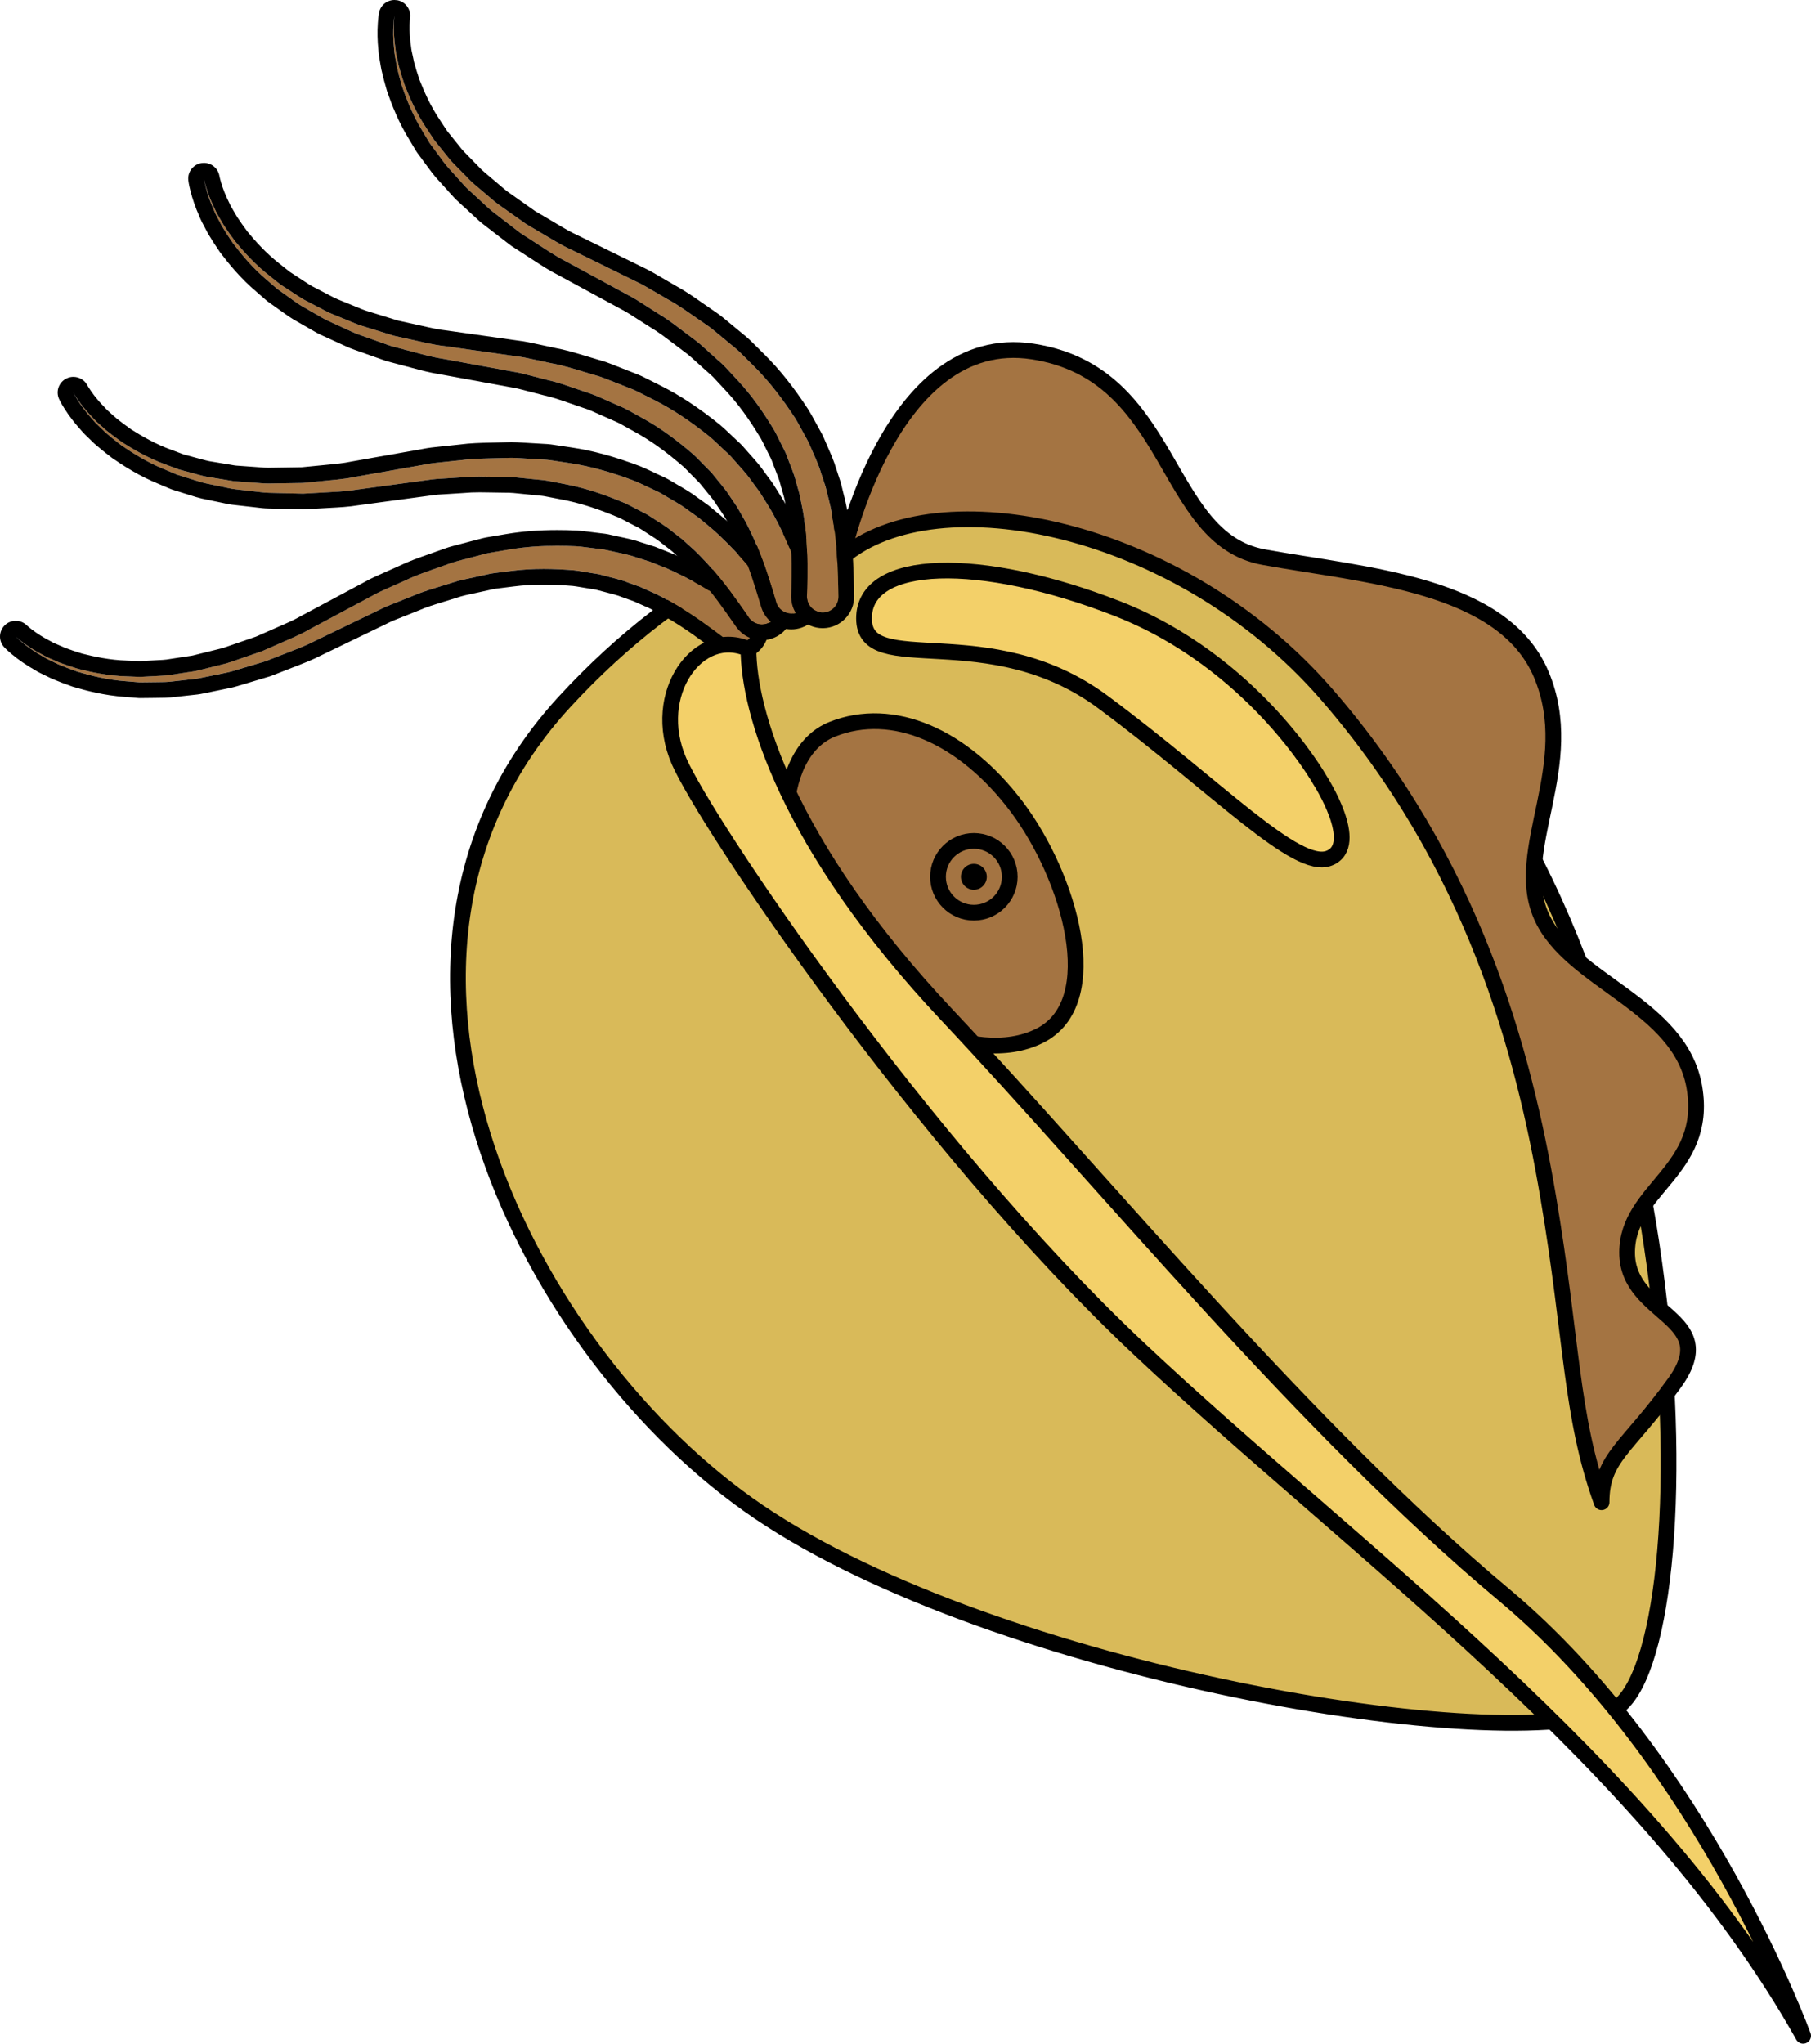
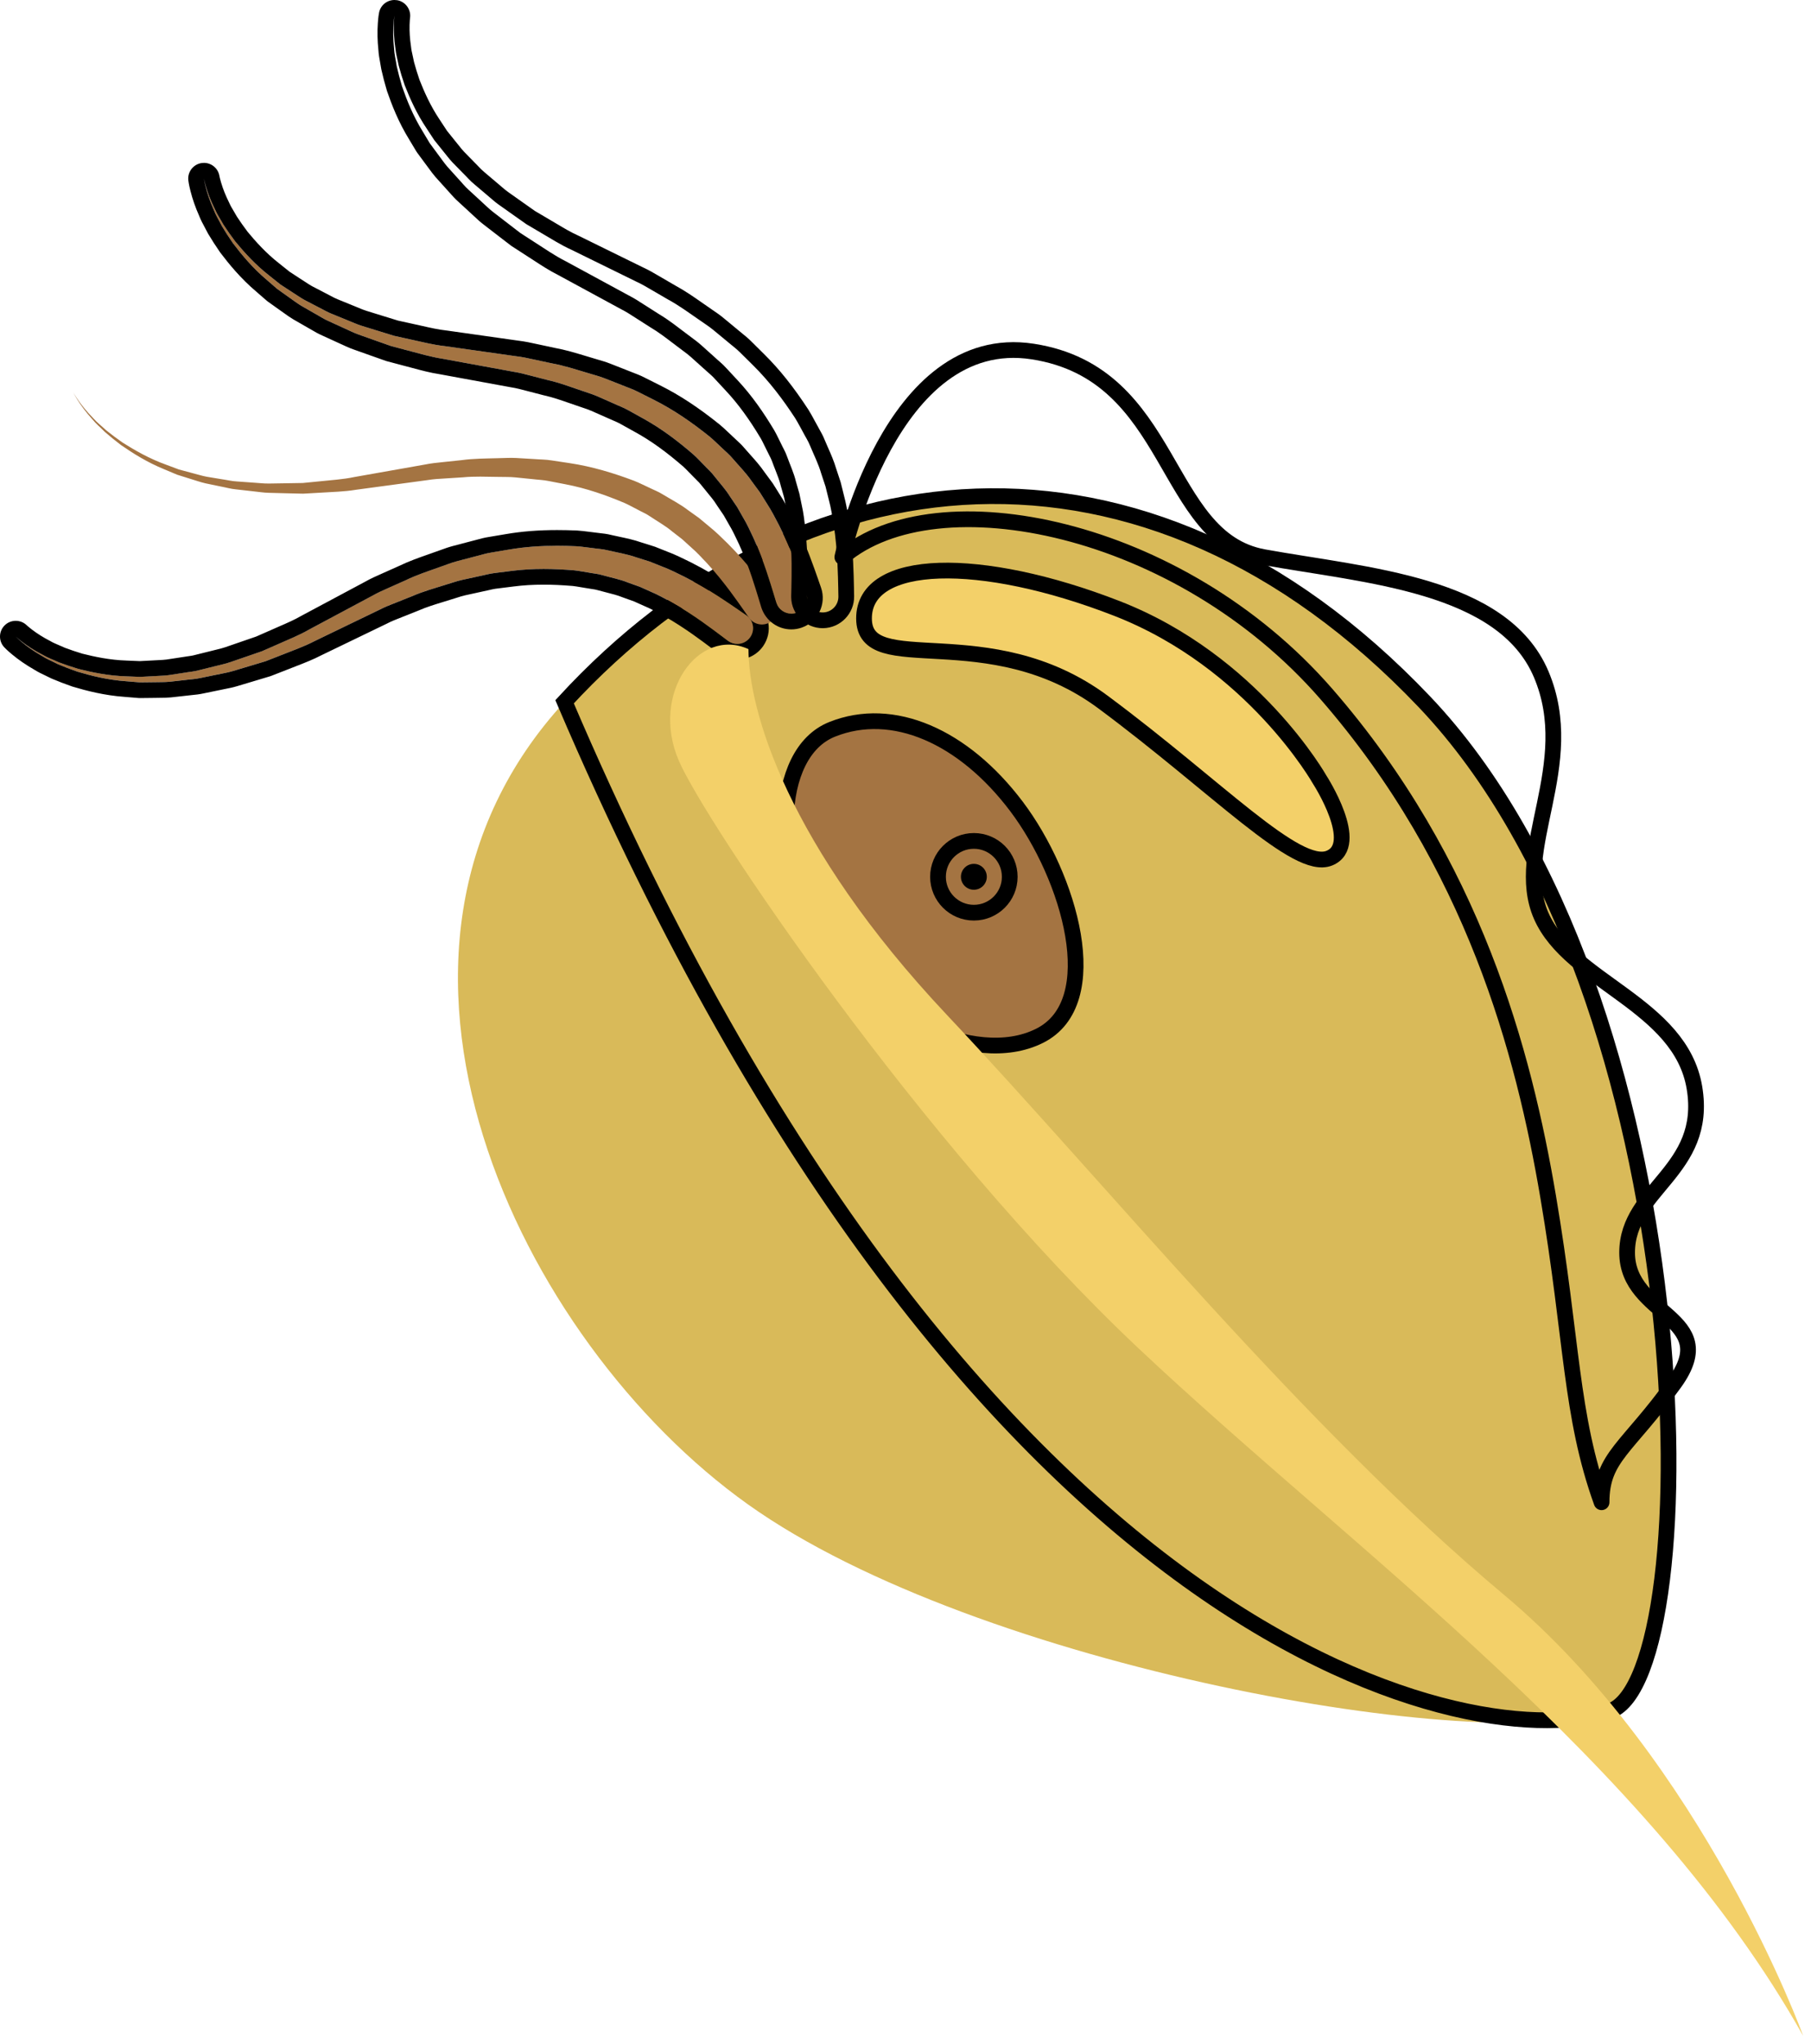
<svg xmlns="http://www.w3.org/2000/svg" version="1.1" id="Layer_1" x="0px" y="0px" width="230.316px" height="259.847px" viewBox="0 0 230.316 259.847" enable-background="new 0 0 230.316 259.847" xml:space="preserve">
  <g>
    <path fill="#D9BA59" d="M204.838,217.527c12.379-4.605,12.029-90.758-23.691-128.299c-35.719-37.541-79.822-32.075-109.346,0   s-5.832,81.279,23.328,102.056C124.287,212.061,189.166,223.359,204.838,217.527z" />
-     <path fill="none" stroke="#000000" stroke-width="2" stroke-miterlimit="10" d="M204.838,217.527   c12.379-4.605,12.029-90.758-23.691-128.299c-35.719-37.541-79.822-32.075-109.346,0s-5.832,81.279,23.328,102.056   C124.287,212.061,189.166,223.359,204.838,217.527z" />
+     <path fill="none" stroke="#000000" stroke-width="2" stroke-miterlimit="10" d="M204.838,217.527   c12.379-4.605,12.029-90.758-23.691-128.299c-35.719-37.541-79.822-32.075-109.346,0C124.287,212.061,189.166,223.359,204.838,217.527z" />
    <path fill="#A47442" d="M105.838,92.729c-7.725,3.082-7.473,18.02-1.613,26.957c5.861,8.938,19.486,16.264,27.984,12.015   s3.809-20.22-2.93-29.156C122.539,93.608,113.551,89.652,105.838,92.729z" />
    <path fill="none" stroke="#000000" stroke-width="2" stroke-linecap="round" stroke-linejoin="round" stroke-miterlimit="10" d="   M105.838,92.729c-7.725,3.082-7.473,18.02-1.613,26.957c5.861,8.938,19.486,16.264,27.984,12.015s3.809-20.22-2.93-29.156   C122.539,93.608,113.551,89.652,105.838,92.729z" />
    <path fill="#A47442" d="M1.998,80.927c0,0,0.271,0.272,0.844,0.705c0.568,0.435,1.438,1.035,2.625,1.645   c0.572,0.344,1.277,0.588,2.004,0.927c0.75,0.284,1.574,0.565,2.459,0.832c1.793,0.456,3.85,0.886,6.127,0.952   c0.568,0.023,1.148,0.048,1.738,0.073c0.59-0.031,1.193-0.063,1.805-0.097c0.611-0.045,1.234-0.043,1.861-0.128   c0.625-0.096,1.26-0.192,1.904-0.291c0.641-0.115,1.301-0.157,1.945-0.337c0.648-0.161,1.305-0.324,1.969-0.489   c0.658-0.179,1.34-0.298,1.998-0.531c0.66-0.227,1.326-0.456,1.998-0.688c0.67-0.23,1.346-0.464,2.027-0.698   c0.66-0.291,1.326-0.583,1.996-0.877c1.334-0.6,2.713-1.135,4.01-1.884c2.654-1.419,5.352-2.86,8.049-4.302   c0.66-0.378,1.375-0.695,2.092-1.01l2.139-0.955c1.41-0.685,2.883-1.158,4.332-1.679c0.73-0.243,1.438-0.544,2.178-0.737   c0.74-0.195,1.479-0.389,2.211-0.581c0.736-0.175,1.453-0.422,2.197-0.532c0.742-0.125,1.477-0.248,2.207-0.371   c2.924-0.497,5.826-0.546,8.572-0.422c0.684,0.044,1.357,0.154,2.021,0.227c0.662,0.101,1.328,0.122,1.959,0.286   c1.262,0.296,2.514,0.491,3.65,0.898c0.576,0.181,1.141,0.358,1.691,0.532c0.537,0.213,1.061,0.422,1.57,0.625   c1.033,0.387,1.955,0.865,2.834,1.294c1.746,0.881,3.188,1.769,4.352,2.514c1.152,0.75,2.045,1.362,2.631,1.768   c0.592,0.408,0.906,0.627,0.906,0.627l0.006,0.003c0.908,0.628,1.137,1.874,0.508,2.783c-0.629,0.908-1.873,1.137-2.783,0.508   c-0.02-0.014-0.047-0.033-0.066-0.048c0,0-0.305-0.229-0.877-0.661c-0.58-0.436-1.398-1.049-2.463-1.805   c-1.064-0.743-2.363-1.618-3.92-2.483c-0.781-0.421-1.605-0.896-2.521-1.278c-0.455-0.204-0.92-0.413-1.396-0.627   c-0.492-0.176-0.994-0.355-1.506-0.539c-1.014-0.417-2.135-0.627-3.268-0.948c-0.564-0.176-1.168-0.213-1.766-0.33   c-0.602-0.09-1.211-0.219-1.834-0.284c-2.504-0.21-5.184-0.284-7.943,0.072c-0.689,0.087-1.387,0.174-2.088,0.262   c-0.703,0.073-1.395,0.285-2.1,0.421c-0.703,0.154-1.412,0.31-2.123,0.465c-0.713,0.154-1.404,0.418-2.113,0.623   c-1.408,0.442-2.852,0.839-4.217,1.438l-2.084,0.829c-0.697,0.271-1.396,0.544-2.082,0.9c-2.764,1.335-5.527,2.67-8.248,3.983   c-1.35,0.706-2.787,1.201-4.172,1.757c-0.695,0.271-1.387,0.542-2.074,0.81c-0.707,0.212-1.408,0.423-2.105,0.632   c-0.695,0.208-1.385,0.414-2.066,0.618c-0.682,0.209-1.389,0.306-2.068,0.461c-0.686,0.141-1.363,0.279-2.031,0.417   c-0.664,0.155-1.348,0.173-2.006,0.264c-0.662,0.073-1.313,0.146-1.955,0.217c-0.645,0.061-1.285,0.034-1.91,0.055   c-0.625,0.007-1.24,0.015-1.844,0.021c-0.602-0.05-1.191-0.099-1.771-0.146c-2.316-0.163-4.393-0.686-6.189-1.222   c-0.887-0.308-1.709-0.626-2.455-0.943c-0.723-0.373-1.418-0.647-1.984-1.018c-1.17-0.664-2.018-1.302-2.57-1.761   C2.258,81.21,1.998,80.927,1.998,80.927z" />
    <g>
      <path d="M70.85,69.395c0.823,0,1.636,0.021,2.436,0.058c0.684,0.044,1.357,0.154,2.021,0.227c0.662,0.101,1.328,0.122,1.959,0.286    c1.262,0.296,2.514,0.491,3.65,0.898c0.576,0.181,1.141,0.358,1.691,0.532c0.537,0.213,1.061,0.422,1.57,0.625    c1.033,0.387,1.955,0.865,2.834,1.294c1.746,0.881,3.188,1.769,4.352,2.514c1.152,0.75,2.045,1.362,2.631,1.768    c0.592,0.408,0.906,0.627,0.906,0.627l0.006,0.003c0.908,0.628,1.137,1.874,0.508,2.783c-0.389,0.562-1.013,0.863-1.647,0.863    c-0.392,0-0.788-0.115-1.136-0.355c-0.02-0.014-0.047-0.033-0.066-0.048c0,0-0.305-0.229-0.877-0.661    c-0.58-0.436-1.398-1.049-2.463-1.805c-1.064-0.743-2.363-1.618-3.92-2.483c-0.781-0.421-1.605-0.896-2.521-1.278    c-0.455-0.204-0.92-0.413-1.396-0.627c-0.492-0.176-0.994-0.355-1.506-0.539c-1.014-0.417-2.135-0.627-3.268-0.948    c-0.564-0.176-1.168-0.213-1.766-0.33c-0.602-0.09-1.211-0.219-1.834-0.284c-1.254-0.105-2.553-0.176-3.883-0.176    c-1.326,0-2.684,0.071-4.061,0.249c-0.689,0.087-1.387,0.174-2.088,0.262c-0.703,0.073-1.395,0.285-2.1,0.421    c-0.703,0.154-1.412,0.31-2.123,0.465c-0.713,0.154-1.404,0.418-2.113,0.623c-1.408,0.442-2.852,0.839-4.217,1.438l-2.084,0.829    c-0.697,0.271-1.396,0.544-2.082,0.9c-2.764,1.335-5.527,2.67-8.248,3.983c-1.35,0.706-2.787,1.201-4.172,1.757    c-0.695,0.271-1.387,0.542-2.074,0.81c-0.707,0.212-1.408,0.423-2.105,0.632c-0.695,0.208-1.385,0.414-2.066,0.618    c-0.682,0.209-1.389,0.306-2.068,0.461c-0.686,0.141-1.363,0.279-2.031,0.417c-0.664,0.155-1.348,0.173-2.006,0.264    c-0.662,0.073-1.313,0.146-1.955,0.217c-0.645,0.061-1.285,0.034-1.91,0.055c-0.625,0.007-1.24,0.015-1.844,0.021    c-0.602-0.05-1.191-0.099-1.771-0.146c-2.316-0.163-4.393-0.686-6.189-1.222c-0.887-0.308-1.709-0.626-2.455-0.943    c-0.723-0.373-1.418-0.647-1.984-1.018c-1.17-0.664-2.018-1.302-2.57-1.761c-0.555-0.457-0.814-0.74-0.814-0.74    s0.271,0.272,0.844,0.705c0.568,0.435,1.438,1.035,2.625,1.645c0.572,0.344,1.277,0.588,2.004,0.927    c0.75,0.284,1.574,0.565,2.459,0.832c1.793,0.456,3.85,0.886,6.127,0.952c0.568,0.023,1.148,0.048,1.738,0.073    c0.59-0.031,1.193-0.063,1.805-0.097c0.611-0.045,1.234-0.043,1.861-0.128c0.625-0.096,1.26-0.192,1.904-0.291    c0.641-0.115,1.301-0.157,1.945-0.337c0.648-0.161,1.305-0.324,1.969-0.489c0.658-0.179,1.34-0.298,1.998-0.531    c0.66-0.227,1.326-0.456,1.998-0.688c0.67-0.23,1.346-0.464,2.027-0.698c0.66-0.291,1.326-0.583,1.996-0.877    c1.334-0.6,2.713-1.135,4.01-1.884c2.654-1.419,5.352-2.86,8.049-4.302c0.66-0.378,1.375-0.695,2.092-1.01l2.139-0.955    c1.41-0.685,2.883-1.158,4.332-1.679c0.73-0.243,1.438-0.544,2.178-0.737c0.74-0.195,1.479-0.389,2.211-0.581    c0.736-0.175,1.453-0.422,2.197-0.532c0.742-0.125,1.477-0.248,2.207-0.371C66.785,69.521,68.848,69.395,70.85,69.395     M70.85,67.395c-2.345,0-4.462,0.166-6.471,0.508l-1.095,0.184l-1.11,0.187c-0.564,0.083-1.127,0.238-1.624,0.374    c-0.233,0.064-0.467,0.128-0.703,0.184l-0.601,0.157l-1.658,0.436c-0.564,0.147-1.08,0.336-1.58,0.518    c-0.238,0.087-0.479,0.175-0.721,0.256c-0.319,0.114-0.596,0.211-0.871,0.309c-1.201,0.422-2.441,0.859-3.672,1.454l-2.109,0.942    c-0.796,0.348-1.524,0.675-2.244,1.085l-8.025,4.289c-0.02,0.011-0.039,0.021-0.058,0.032c-0.87,0.502-1.801,0.907-2.787,1.334    c-0.349,0.151-0.696,0.303-1.042,0.458l-0.326,0.143l-1.579,0.694l-0.665,0.229l-1.283,0.442l-1.996,0.688    c-0.344,0.122-0.717,0.209-1.109,0.303c-0.256,0.061-0.512,0.122-0.764,0.19l-1.928,0.479c-0.018,0.004-0.035,0.009-0.053,0.014    c-0.289,0.081-0.635,0.128-1.002,0.179c-0.246,0.034-0.492,0.068-0.734,0.112l-1.178,0.18l-0.703,0.107    c-0.283,0.038-0.631,0.054-0.999,0.071c-0.237,0.011-0.473,0.022-0.706,0.039l-1.67,0.089l-1.644-0.069    c-2.192-0.064-4.179-0.502-5.675-0.881c-0.77-0.232-1.516-0.485-2.221-0.75c-0.254-0.117-0.506-0.225-0.751-0.329    c-0.384-0.164-0.747-0.317-0.999-0.468C6.457,81.542,6.418,81.52,6.379,81.5c-0.851-0.437-1.633-0.926-2.322-1.454    c-0.439-0.332-0.65-0.537-0.652-0.539C3.014,79.125,2.507,78.935,2,78.935c-0.502,0-1.004,0.187-1.391,0.563    c-0.776,0.754-0.817,1.984-0.086,2.782c0.06,0.064,0.387,0.413,1.02,0.933c0.828,0.689,1.773,1.339,2.802,1.926    c0.464,0.297,0.946,0.526,1.415,0.748c0.225,0.106,0.456,0.216,0.69,0.337c0.044,0.022,0.089,0.043,0.134,0.063    c0.814,0.347,1.684,0.681,2.582,0.993c0.027,0.009,0.056,0.019,0.084,0.027c1.703,0.508,3.996,1.115,6.621,1.3l0.912,0.075    l0.836,0.069c0.055,0.004,0.109,0.007,0.164,0.007c0.008,0,0.016,0,0.023,0l0.789-0.009l1.054-0.012    c0.245-0.008,0.449-0.009,0.653-0.01c0.43-0.002,0.916-0.006,1.422-0.053l0.191-0.021l1.796-0.199    c0.018-0.002,0.036-0.004,0.054-0.006c0.205-0.028,0.413-0.048,0.622-0.069c0.463-0.045,0.987-0.096,1.536-0.222l1.577-0.324    l0.43-0.088c0.263-0.059,0.485-0.103,0.708-0.146c0.471-0.092,1.004-0.196,1.545-0.362l0.61-0.183l1.444-0.432l0.59-0.177    l1.516-0.455c0.052-0.016,0.103-0.033,0.152-0.053l1.346-0.525l0.729-0.285c0.355-0.143,0.695-0.274,1.037-0.406    c1.082-0.419,2.202-0.852,3.307-1.427l8.035-3.88l0.186-0.09c0.018-0.008,0.035-0.017,0.053-0.026    c0.602-0.313,1.252-0.566,1.882-0.811l2.099-0.835c0.021-0.009,0.043-0.018,0.064-0.027c0.984-0.432,2.036-0.753,3.148-1.094    c0.289-0.088,0.578-0.177,0.865-0.267c0.227-0.065,0.496-0.151,0.764-0.238c0.416-0.134,0.809-0.26,1.172-0.339l1.893-0.414    l0.213-0.047c0.271-0.053,0.539-0.115,0.807-0.177c0.396-0.092,0.77-0.18,1.096-0.213l0.73-0.091l1.4-0.175    c1.215-0.157,2.459-0.233,3.811-0.233c1.142,0,2.357,0.055,3.715,0.169c0.29,0.031,0.636,0.09,1.002,0.153    c0.221,0.038,0.441,0.076,0.66,0.109c0.23,0.044,0.462,0.079,0.691,0.112c0.313,0.046,0.605,0.089,0.818,0.156    c0.018,0.005,0.033,0.01,0.05,0.015c0.376,0.106,0.751,0.202,1.12,0.295c0.705,0.178,1.369,0.347,1.932,0.578    c0.029,0.012,0.058,0.023,0.087,0.033l1.433,0.513l0.16,0.072l1.164,0.522c0.018,0.008,0.033,0.015,0.051,0.022    c0.653,0.272,1.287,0.618,1.901,0.953l0.442,0.24c1.474,0.82,2.709,1.655,3.721,2.361c0.966,0.686,1.729,1.253,2.406,1.764    l0.88,0.662c0.047,0.035,0.11,0.081,0.158,0.113c0.644,0.445,1.429,0.691,2.244,0.691c1.314,0,2.545-0.646,3.292-1.726    c0.607-0.878,0.838-1.942,0.646-2.993c-0.192-1.052-0.782-1.965-1.661-2.573c-0.012-0.007-0.021-0.015-0.033-0.022l-0.881-0.609    c-0.58-0.402-1.492-1.028-2.676-1.798c-1.145-0.733-2.684-1.686-4.539-2.623l-0.451-0.222c-0.762-0.375-1.625-0.801-2.584-1.16    l-0.588-0.234l-0.945-0.376c-0.045-0.018-0.09-0.034-0.136-0.048l-1.658-0.521c-0.919-0.325-1.857-0.524-2.766-0.716    c-0.353-0.075-0.708-0.15-1.064-0.233c-0.503-0.131-1.031-0.189-1.497-0.24c-0.205-0.022-0.411-0.044-0.617-0.076    c-0.027-0.004-0.057-0.008-0.084-0.011c-0.223-0.024-0.445-0.053-0.67-0.082c-0.459-0.059-0.935-0.12-1.441-0.153    C72.486,67.414,71.661,67.395,70.85,67.395L70.85,67.395z" />
    </g>
-     <path fill="#A47442" d="M107.125,70.838c0,0,6.053-28.947,24.213-26.142s16.389,23.788,29.381,26.142s30.414,3.388,35.287,14.903   c4.871,11.516-3.691,22.295,0,30.71s17.717,11.22,19.488,21.851s-8.564,12.842-8.564,20.963s12.107,8.12,6.055,16.536   c-6.055,8.416-9.303,9.448-9.303,15.207c-3.986-11.073-3.689-20.522-6.791-38.83c-3.1-18.308-9.447-42.373-28.199-63.929   C149.941,66.693,119.084,60.661,107.125,70.838z" />
    <path fill="#F3D069" d="M167.84,99.146c0,0-8.459-15.031-25.791-21.781s-32.168-6.482-32.166,1.262   c0,7.789,15.834-0.18,30.416,10.654c14.584,10.834,24.584,21.501,28.75,19.834C173.217,107.447,167.84,99.146,167.84,99.146z" />
    <path fill="none" stroke="#000000" stroke-width="2" stroke-linecap="round" stroke-linejoin="round" stroke-miterlimit="10" d="   M167.84,99.146c0,0-8.459-15.031-25.791-21.781s-32.168-6.482-32.166,1.262c0,7.789,15.834-0.18,30.416,10.654   c14.584,10.834,24.584,21.501,28.75,19.834C173.217,107.447,167.84,99.146,167.84,99.146z" />
    <path fill="none" stroke="#000000" stroke-width="2" stroke-linecap="round" stroke-linejoin="round" stroke-miterlimit="10" d="   M107.125,70.838c0,0,6.053-28.947,24.213-26.142s16.389,23.788,29.381,26.142s30.414,3.388,35.287,14.903   c4.871,11.516-3.691,22.295,0,30.71s17.717,11.22,19.488,21.851s-8.564,12.842-8.564,20.963s12.107,8.12,6.055,16.536   c-6.055,8.416-9.303,9.448-9.303,15.207c-3.986-11.073-3.689-20.522-6.791-38.83c-3.1-18.308-9.447-42.373-28.199-63.929   C149.941,66.693,119.084,60.661,107.125,70.838z" />
    <circle fill="none" stroke="#000000" stroke-width="2" stroke-linecap="round" stroke-linejoin="round" stroke-miterlimit="10" cx="123.853" cy="111.483" r="4.562" />
    <circle cx="123.852" cy="111.483" r="1.646" />
    <path fill="#F3D069" d="M229.316,258.847c0,0-12.619-34.794-38.039-56.067s-50.479-52.101-70.85-73.734   c-20.373-21.634-25.24-38.761-25.24-46.513c-6.311-2.884-12.576,5.647-8.834,14.242c3.371,7.739,30.648,48.494,58.412,74.635   S209.664,223.874,229.316,258.847z" />
-     <path fill="none" stroke="#000000" stroke-width="2" stroke-linecap="round" stroke-linejoin="round" stroke-miterlimit="10" d="   M229.316,258.847c0,0-12.619-34.794-38.039-56.067s-50.479-52.101-70.85-73.734c-20.373-21.634-25.24-38.761-25.24-46.513   c-6.311-2.884-12.576,5.647-8.834,14.242c3.371,7.739,30.648,48.494,58.412,74.635S209.664,223.874,229.316,258.847z" />
    <path fill="#A47442" d="M9.334,49.908c0,0,0.174,0.344,0.582,0.932c0.406,0.59,1.045,1.431,1.984,2.379   c0.439,0.505,1.033,0.955,1.617,1.503c0.625,0.503,1.322,1.026,2.08,1.555c1.564,0.99,3.385,2.037,5.529,2.808   c0.533,0.199,1.076,0.402,1.629,0.609c0.572,0.153,1.154,0.31,1.746,0.469c0.594,0.146,1.186,0.343,1.809,0.456   c0.625,0.104,1.258,0.208,1.9,0.314c0.645,0.089,1.285,0.255,1.955,0.284c0.666,0.048,1.34,0.097,2.021,0.146   c0.684,0.034,1.367,0.133,2.066,0.116c0.697-0.011,1.4-0.022,2.111-0.033c0.709-0.012,1.424-0.023,2.145-0.035   c0.719-0.07,1.441-0.142,2.17-0.214c1.453-0.155,2.93-0.236,4.395-0.545c2.965-0.524,5.977-1.058,8.988-1.59   c0.746-0.154,1.523-0.234,2.303-0.311l2.328-0.244c1.553-0.213,3.102-0.205,4.639-0.25c0.77-0.006,1.537-0.071,2.301-0.025   c0.764,0.045,1.525,0.09,2.281,0.134c0.754,0.063,1.512,0.051,2.254,0.177c0.744,0.111,1.482,0.223,2.213,0.333   c2.936,0.436,5.709,1.29,8.279,2.261c0.639,0.254,1.242,0.567,1.852,0.843c0.598,0.301,1.225,0.528,1.773,0.88   c1.109,0.673,2.236,1.247,3.191,1.987c0.492,0.352,0.973,0.695,1.443,1.031c0.443,0.369,0.875,0.73,1.297,1.082   c0.863,0.688,1.592,1.43,2.293,2.11c1.385,1.378,2.48,2.67,3.355,3.74c0.863,1.07,1.521,1.931,1.953,2.497   c0.436,0.572,0.666,0.877,0.666,0.877l0.004,0.005c0.67,0.879,0.498,2.135-0.381,2.804c-0.879,0.668-2.135,0.498-2.803-0.382   c-0.016-0.02-0.035-0.046-0.049-0.065c0,0-0.219-0.313-0.629-0.901c-0.414-0.595-1.004-1.432-1.781-2.48   c-0.779-1.036-1.744-2.272-2.953-3.577c-0.613-0.644-1.248-1.351-2.002-1.999c-0.367-0.335-0.746-0.678-1.133-1.029   c-0.412-0.319-0.832-0.646-1.264-0.98c-0.834-0.71-1.832-1.259-2.811-1.916c-0.482-0.342-1.045-0.564-1.576-0.861   c-0.545-0.272-1.082-0.584-1.656-0.84c-2.314-0.977-4.838-1.88-7.572-2.397c-0.684-0.132-1.371-0.265-2.066-0.399   c-0.691-0.148-1.412-0.162-2.125-0.252c-0.717-0.072-1.439-0.145-2.164-0.218c-0.725-0.074-1.463-0.038-2.201-0.063   c-1.477-0.017-2.973-0.088-4.455,0.057l-2.238,0.142c-0.746,0.041-1.496,0.084-2.258,0.21c-3.043,0.41-6.084,0.821-9.078,1.226   c-1.502,0.252-3.021,0.276-4.512,0.373c-0.746,0.043-1.486,0.085-2.223,0.127c-0.738-0.018-1.471-0.035-2.197-0.053   c-0.725-0.019-1.445-0.037-2.158-0.055c-0.711-0.013-1.414-0.141-2.107-0.205c-0.695-0.078-1.383-0.156-2.061-0.233   c-0.68-0.059-1.334-0.254-1.988-0.372c-0.652-0.136-1.295-0.27-1.928-0.401c-0.629-0.142-1.23-0.366-1.83-0.541   c-0.598-0.188-1.184-0.371-1.76-0.552c-0.557-0.233-1.104-0.464-1.639-0.689c-2.15-0.874-3.963-2.016-5.504-3.083   c-0.748-0.568-1.432-1.126-2.041-1.659c-0.57-0.579-1.146-1.056-1.57-1.583c-0.906-0.995-1.514-1.864-1.896-2.472   C9.492,50.258,9.334,49.908,9.334,49.908z" />
    <g>
-       <path d="M9.334,49.908c0,0,0.174,0.344,0.582,0.932c0.406,0.59,1.045,1.431,1.984,2.379c0.439,0.505,1.033,0.955,1.617,1.503    c0.625,0.503,1.322,1.026,2.08,1.555c1.564,0.99,3.385,2.037,5.529,2.808c0.533,0.199,1.076,0.402,1.629,0.609    c0.572,0.153,1.154,0.31,1.746,0.469c0.594,0.146,1.186,0.343,1.809,0.456c0.625,0.104,1.258,0.208,1.9,0.314    c0.645,0.089,1.285,0.255,1.955,0.284c0.666,0.048,1.34,0.097,2.021,0.146c0.631,0.032,1.262,0.118,1.906,0.118    c0.053,0,0.105,0,0.16-0.002c0.697-0.011,1.4-0.022,2.111-0.033c0.709-0.012,1.424-0.023,2.145-0.035    c0.719-0.07,1.441-0.142,2.17-0.214c1.453-0.155,2.93-0.236,4.395-0.545c2.965-0.524,5.977-1.058,8.988-1.59    c0.746-0.154,1.523-0.234,2.303-0.311l2.328-0.244c1.553-0.213,3.102-0.205,4.639-0.25c0.572-0.004,1.143-0.042,1.711-0.042    c0.197,0,0.393,0.004,0.59,0.016c0.764,0.045,1.525,0.09,2.281,0.134c0.754,0.063,1.512,0.051,2.254,0.177    c0.744,0.111,1.482,0.223,2.213,0.333c2.936,0.436,5.709,1.29,8.279,2.261c0.639,0.254,1.242,0.567,1.852,0.843    c0.598,0.301,1.225,0.528,1.773,0.88c1.109,0.673,2.236,1.247,3.191,1.987c0.492,0.352,0.973,0.695,1.443,1.031    c0.443,0.369,0.875,0.73,1.297,1.082c0.863,0.688,1.592,1.43,2.293,2.11c1.385,1.378,2.48,2.67,3.355,3.74    c0.863,1.07,1.521,1.931,1.953,2.497c0.436,0.572,0.666,0.877,0.666,0.877l0.004,0.005c0.67,0.879,0.498,2.135-0.381,2.804    c-0.362,0.275-0.787,0.408-1.209,0.408c-0.604,0-1.201-0.272-1.594-0.79c-0.016-0.02-0.035-0.046-0.049-0.065    c0,0-0.219-0.313-0.629-0.901c-0.414-0.595-1.004-1.432-1.781-2.48c-0.779-1.036-1.744-2.272-2.953-3.577    c-0.613-0.644-1.248-1.351-2.002-1.999c-0.367-0.335-0.746-0.678-1.133-1.029c-0.412-0.319-0.832-0.646-1.264-0.98    c-0.834-0.71-1.832-1.259-2.811-1.916c-0.482-0.342-1.045-0.564-1.576-0.861c-0.545-0.272-1.082-0.584-1.656-0.84    c-2.314-0.977-4.838-1.88-7.572-2.397c-0.684-0.132-1.371-0.265-2.066-0.399c-0.691-0.148-1.412-0.162-2.125-0.252    c-0.717-0.072-1.439-0.145-2.164-0.218c-0.725-0.074-1.463-0.038-2.201-0.063c-0.771-0.009-1.547-0.032-2.323-0.032    c-0.712,0-1.423,0.02-2.132,0.089l-2.238,0.142c-0.746,0.041-1.496,0.084-2.258,0.21c-3.043,0.41-6.084,0.821-9.078,1.226    c-1.502,0.252-3.021,0.276-4.512,0.373c-0.746,0.043-1.486,0.085-2.223,0.127c-0.738-0.018-1.471-0.035-2.197-0.053    c-0.725-0.019-1.445-0.037-2.158-0.055c-0.711-0.013-1.414-0.141-2.107-0.205c-0.695-0.078-1.383-0.156-2.061-0.233    c-0.68-0.059-1.334-0.254-1.988-0.372c-0.652-0.136-1.295-0.27-1.928-0.401c-0.629-0.142-1.23-0.366-1.83-0.541    c-0.598-0.188-1.184-0.371-1.76-0.552c-0.557-0.233-1.104-0.464-1.639-0.689c-2.15-0.874-3.963-2.016-5.504-3.083    c-0.748-0.568-1.432-1.126-2.041-1.659c-0.57-0.579-1.146-1.056-1.57-1.583c-0.906-0.995-1.514-1.864-1.896-2.472    C9.492,50.258,9.334,49.908,9.334,49.908 M9.331,47.916c-0.294,0-0.593,0.065-0.874,0.203c-0.973,0.476-1.393,1.633-0.943,2.618    c0.035,0.08,0.238,0.511,0.676,1.201c0.578,0.917,1.275,1.829,2.068,2.703c0.348,0.424,0.734,0.791,1.108,1.146    c0.181,0.171,0.368,0.348,0.554,0.537c0.035,0.036,0.072,0.07,0.109,0.103c0.666,0.582,1.389,1.169,2.146,1.745    c0.023,0.018,0.047,0.035,0.072,0.052c1.46,1.012,3.449,2.3,5.889,3.292l0.506,0.212l1.113,0.468    c0.057,0.024,0.115,0.045,0.174,0.064l0.594,0.186l1.166,0.366c0.233,0.068,0.427,0.13,0.621,0.193    c0.41,0.131,0.875,0.28,1.371,0.391l0.9,0.188l1.057,0.22c0.018,0.003,0.035,0.007,0.053,0.01    c0.203,0.037,0.408,0.083,0.612,0.128c0.454,0.101,0.968,0.215,1.53,0.266l0.121,0.014l1.917,0.217    c0.261,0.025,0.483,0.053,0.707,0.081c0.478,0.06,1.02,0.127,1.589,0.137l1.797,0.045l0.346,0.009l2.201,0.053    c0.016,0,0.031,0,0.047,0c0.039,0,0.076-0.001,0.115-0.003l0.684-0.039l1.539-0.088c0.369-0.024,0.728-0.042,1.086-0.062    c1.167-0.062,2.373-0.125,3.609-0.33l2.804-0.379l6.242-0.843c0.021-0.002,0.04-0.005,0.059-0.009    c0.672-0.111,1.368-0.149,2.042-0.186l2.255-0.143c0.022-0.001,0.045-0.003,0.067-0.005c0.557-0.054,1.172-0.08,1.938-0.08    c0.465,0,0.929,0.009,1.392,0.018c0.304,0.005,0.606,0.011,0.908,0.015c0.238,0.009,0.522,0.01,0.806,0.012    c0.436,0.002,0.847,0.003,1.216,0.042l1.254,0.126l0.912,0.091c0.232,0.03,0.514,0.055,0.796,0.08    c0.405,0.036,0.789,0.069,1.111,0.138l2.106,0.408c2.204,0.417,4.481,1.14,7.174,2.276c0.268,0.12,0.578,0.284,0.907,0.458    c0.198,0.104,0.395,0.208,0.592,0.308c0.206,0.113,0.415,0.218,0.622,0.321c0.283,0.141,0.549,0.273,0.732,0.403    c0.363,0.245,0.687,0.45,1.007,0.653c0.616,0.39,1.198,0.759,1.665,1.155c0.023,0.02,0.046,0.039,0.07,0.057l0.547,0.424    l0.654,0.508l0.438,0.398l0.636,0.578c0.014,0.012,0.027,0.024,0.041,0.036c0.543,0.467,1.043,0.999,1.527,1.513l0.33,0.349    c1.141,1.231,2.06,2.412,2.805,3.402c0.779,1.052,1.365,1.886,1.736,2.42l0.635,0.907l0.085,0.118    c0.771,1.014,1.933,1.589,3.194,1.589c0.88,0,1.717-0.282,2.418-0.815c0.852-0.647,1.4-1.586,1.543-2.646    c0.145-1.06-0.133-2.111-0.779-2.962c-0.01-0.013-0.021-0.027-0.031-0.04l-0.641-0.842c-0.48-0.634-1.144-1.497-1.987-2.542    c-0.858-1.051-2.025-2.434-3.5-3.901l-0.355-0.347c-0.608-0.595-1.298-1.269-2.101-1.909l-0.507-0.423l-0.759-0.633    c-0.037-0.031-0.076-0.061-0.116-0.09l-0.564-0.403L88.67,63.24c-0.774-0.596-1.608-1.078-2.414-1.544    c-0.311-0.179-0.623-0.359-0.934-0.548c-0.438-0.28-0.922-0.5-1.35-0.693c-0.188-0.085-0.376-0.17-0.562-0.263    c-0.024-0.012-0.05-0.024-0.075-0.036c-0.201-0.09-0.4-0.186-0.602-0.281c-0.422-0.201-0.859-0.408-1.336-0.598    c-3.24-1.224-6.002-1.977-8.724-2.381l-2.212-0.333c-0.559-0.095-1.139-0.124-1.651-0.148c-0.243-0.012-0.487-0.023-0.73-0.044    c-0.017-0.001-0.034-0.002-0.052-0.003l-1.898-0.111l-0.381-0.022c-0.234-0.014-0.47-0.02-0.707-0.02    c-0.324,0-0.648,0.011-0.975,0.022c-0.25,0.009-0.5,0.018-0.751,0.02c-0.337,0.009-0.63,0.016-0.925,0.022    c-1.271,0.029-2.584,0.059-3.938,0.242l-2.299,0.241c-0.865,0.084-1.658,0.169-2.47,0.335l-5.585,0.988l-3.375,0.597    c-0.021,0.003-0.043,0.008-0.064,0.012c-0.986,0.208-2,0.303-3.074,0.403c-0.375,0.035-0.748,0.07-1.121,0.11l-2.072,0.204    l-2.063,0.034l-1.168,0.018l-0.941,0.015l-0.129,0.002c-0.313,0-0.651-0.028-1.01-0.059c-0.266-0.022-0.531-0.044-0.796-0.057    l-1.161-0.084l-0.818-0.059c-0.019-0.001-0.037-0.002-0.056-0.003c-0.298-0.013-0.64-0.075-1.003-0.14    c-0.246-0.045-0.492-0.088-0.738-0.123l-0.945-0.157l-0.93-0.154c-0.28-0.051-0.613-0.144-0.966-0.241    c-0.231-0.064-0.461-0.127-0.69-0.184l-1.613-0.434l-0.426-0.16l-1.115-0.417c-2.063-0.742-3.816-1.775-5.121-2.6    c-0.659-0.46-1.291-0.932-1.878-1.402c-0.207-0.192-0.414-0.373-0.616-0.549c-0.313-0.273-0.609-0.532-0.801-0.752    c-0.027-0.033-0.058-0.065-0.088-0.096c-0.674-0.68-1.266-1.388-1.758-2.104c-0.314-0.452-0.451-0.712-0.453-0.715    C10.754,48.311,10.055,47.916,9.331,47.916L9.331,47.916z" />
-     </g>
+       </g>
    <path fill="#A47442" d="M25.938,22.7c0,0,0.059,0.381,0.266,1.067c0.201,0.687,0.549,1.684,1.148,2.877   c0.26,0.615,0.684,1.229,1.07,1.931c0.438,0.672,0.938,1.386,1.494,2.124c1.178,1.427,2.584,2.987,4.383,4.385   c0.445,0.354,0.898,0.717,1.359,1.085c0.496,0.323,1.002,0.653,1.514,0.988c0.521,0.323,1.023,0.693,1.578,0.995   c0.563,0.292,1.131,0.588,1.709,0.889c0.586,0.285,1.143,0.641,1.77,0.878c0.619,0.252,1.246,0.508,1.879,0.766   c0.637,0.244,1.258,0.551,1.926,0.752c0.666,0.206,1.34,0.414,2.018,0.624c0.678,0.209,1.361,0.42,2.051,0.633   c0.703,0.155,1.414,0.313,2.129,0.471c1.43,0.304,2.857,0.685,4.348,0.846c2.98,0.423,6.008,0.852,9.035,1.28   c0.758,0.084,1.521,0.25,2.285,0.419l2.291,0.491c1.541,0.279,3.01,0.768,4.486,1.202c0.732,0.234,1.482,0.409,2.193,0.69   c0.713,0.28,1.422,0.559,2.127,0.836c0.699,0.295,1.424,0.518,2.09,0.867c0.672,0.337,1.338,0.672,2,1.004   c2.654,1.325,5.025,2.999,7.168,4.72c0.527,0.439,1.004,0.925,1.498,1.377c0.475,0.471,1,0.882,1.412,1.386   c0.846,0.984,1.738,1.881,2.418,2.881c0.357,0.486,0.707,0.963,1.051,1.428c0.307,0.489,0.605,0.967,0.896,1.432   c0.607,0.923,1.068,1.853,1.525,2.718c0.889,1.74,1.527,3.309,2.027,4.598c0.488,1.285,0.848,2.308,1.08,2.979   c0.236,0.679,0.363,1.041,0.363,1.041l0.002,0.006c0.361,1.043-0.189,2.184-1.232,2.546c-1.045,0.363-2.184-0.188-2.547-1.232   c-0.008-0.023-0.018-0.054-0.025-0.077c0,0-0.111-0.366-0.318-1.053c-0.209-0.693-0.51-1.673-0.922-2.91   c-0.42-1.228-0.953-2.701-1.697-4.318c-0.383-0.802-0.768-1.671-1.281-2.521c-0.248-0.433-0.5-0.876-0.758-1.33   c-0.293-0.432-0.592-0.874-0.898-1.325c-0.572-0.934-1.352-1.766-2.076-2.693c-0.352-0.476-0.818-0.861-1.23-1.309   c-0.434-0.428-0.848-0.892-1.314-1.313c-1.896-1.647-4.016-3.289-6.453-4.63c-0.607-0.338-1.221-0.679-1.84-1.021   c-0.611-0.356-1.293-0.593-1.943-0.899c-0.658-0.291-1.322-0.584-1.988-0.879c-0.666-0.296-1.379-0.491-2.072-0.744   c-1.398-0.474-2.799-1.006-4.254-1.329l-2.17-0.561c-0.723-0.193-1.449-0.385-2.213-0.502c-3.018-0.554-6.037-1.107-9.008-1.653   c-1.508-0.227-2.961-0.676-4.406-1.046c-0.723-0.191-1.439-0.381-2.15-0.569c-0.697-0.246-1.389-0.49-2.072-0.732   c-0.686-0.243-1.363-0.484-2.035-0.723c-0.674-0.233-1.301-0.572-1.941-0.849c-0.635-0.291-1.264-0.578-1.885-0.862   c-0.629-0.267-1.189-0.656-1.775-0.971c-0.576-0.331-1.146-0.658-1.707-0.98c-0.555-0.33-1.055-0.73-1.572-1.082   c-0.51-0.363-1.01-0.721-1.502-1.071c-0.455-0.396-0.904-0.783-1.344-1.164c-1.771-1.498-3.141-3.146-4.273-4.64   c-0.535-0.772-1.012-1.515-1.426-2.211c-0.361-0.728-0.762-1.36-1-1.992c-0.555-1.228-0.861-2.242-1.035-2.938   C25.98,23.082,25.938,22.7,25.938,22.7z" />
    <g>
      <path d="M25.938,22.7c0,0,0.059,0.381,0.266,1.067c0.201,0.687,0.549,1.684,1.148,2.877c0.26,0.615,0.684,1.229,1.07,1.931    c0.438,0.672,0.938,1.386,1.494,2.124c1.178,1.427,2.584,2.987,4.383,4.385c0.445,0.354,0.898,0.717,1.359,1.085    c0.496,0.323,1.002,0.653,1.514,0.988c0.521,0.323,1.023,0.693,1.578,0.995c0.563,0.292,1.131,0.588,1.709,0.889    c0.586,0.285,1.143,0.641,1.77,0.878c0.619,0.252,1.246,0.508,1.879,0.766c0.637,0.244,1.258,0.551,1.926,0.752    c0.666,0.206,1.34,0.414,2.018,0.624c0.678,0.209,1.361,0.42,2.051,0.633c0.703,0.155,1.414,0.313,2.129,0.471    c1.43,0.304,2.857,0.685,4.348,0.846c2.98,0.423,6.008,0.852,9.035,1.28c0.758,0.084,1.521,0.25,2.285,0.419l2.291,0.491    c1.541,0.279,3.01,0.768,4.486,1.202c0.732,0.234,1.482,0.409,2.193,0.69c0.713,0.28,1.422,0.559,2.127,0.836    c0.699,0.295,1.424,0.518,2.09,0.867c0.672,0.337,1.338,0.672,2,1.004c2.654,1.325,5.025,2.999,7.168,4.72    c0.527,0.439,1.004,0.925,1.498,1.377c0.475,0.471,1,0.882,1.412,1.386c0.846,0.984,1.738,1.881,2.418,2.881    c0.357,0.486,0.707,0.963,1.051,1.428c0.307,0.489,0.605,0.967,0.896,1.432c0.607,0.923,1.068,1.853,1.525,2.718    c0.889,1.74,1.527,3.309,2.027,4.598c0.488,1.285,0.848,2.308,1.08,2.979c0.236,0.679,0.363,1.041,0.363,1.041l0.002,0.006    c0.361,1.043-0.189,2.184-1.232,2.546c-0.219,0.076-0.439,0.112-0.658,0.112c-0.828,0-1.602-0.518-1.889-1.344    c-0.008-0.023-0.018-0.054-0.025-0.077c0,0-0.111-0.366-0.318-1.053c-0.209-0.693-0.51-1.673-0.922-2.91    c-0.42-1.228-0.953-2.701-1.697-4.318c-0.383-0.802-0.768-1.671-1.281-2.521c-0.248-0.433-0.5-0.876-0.758-1.33    c-0.293-0.432-0.592-0.874-0.898-1.325c-0.572-0.934-1.352-1.766-2.076-2.693c-0.352-0.476-0.818-0.861-1.23-1.309    c-0.434-0.428-0.848-0.892-1.314-1.313c-1.896-1.647-4.016-3.289-6.453-4.63c-0.607-0.338-1.221-0.679-1.84-1.021    c-0.611-0.356-1.293-0.593-1.943-0.899c-0.658-0.291-1.322-0.584-1.988-0.879c-0.666-0.296-1.379-0.491-2.072-0.744    c-1.398-0.474-2.799-1.006-4.254-1.329l-2.17-0.561c-0.723-0.193-1.449-0.385-2.213-0.502c-3.018-0.554-6.037-1.107-9.008-1.653    c-1.508-0.227-2.961-0.676-4.406-1.046c-0.723-0.191-1.439-0.381-2.15-0.569c-0.697-0.246-1.389-0.49-2.072-0.732    c-0.686-0.243-1.363-0.484-2.035-0.723c-0.674-0.233-1.301-0.572-1.941-0.849c-0.635-0.291-1.264-0.578-1.885-0.862    c-0.629-0.267-1.189-0.656-1.775-0.971c-0.576-0.331-1.146-0.658-1.707-0.98c-0.555-0.33-1.055-0.73-1.572-1.082    c-0.51-0.363-1.01-0.721-1.502-1.071c-0.455-0.396-0.904-0.783-1.344-1.164c-1.771-1.498-3.141-3.146-4.273-4.64    c-0.535-0.772-1.012-1.515-1.426-2.211c-0.361-0.728-0.762-1.36-1-1.992c-0.555-1.228-0.861-2.242-1.035-2.938    C25.98,23.082,25.938,22.7,25.938,22.7 M25.939,20.708c-0.092,0-0.184,0.006-0.276,0.019c-1.071,0.149-1.831,1.117-1.713,2.192    c0.009,0.087,0.067,0.564,0.272,1.359c0.26,1.04,0.639,2.124,1.125,3.208c0.198,0.51,0.451,0.978,0.697,1.431    c0.119,0.22,0.242,0.446,0.361,0.685c0.021,0.044,0.045,0.088,0.07,0.131c0.453,0.762,0.959,1.545,1.5,2.328    c0.017,0.024,0.033,0.047,0.051,0.07c1.076,1.417,2.568,3.26,4.576,4.958l0.543,0.471l0.781,0.677    c0.049,0.042,0.098,0.081,0.148,0.117l0.5,0.356l1.002,0.715c0.207,0.142,0.375,0.263,0.545,0.385    c0.344,0.249,0.735,0.531,1.167,0.788l1.732,0.996c0.017,0.009,0.034,0.019,0.051,0.028c0.185,0.099,0.366,0.207,0.548,0.315    c0.398,0.235,0.85,0.501,1.364,0.723l0.626,0.286l1.234,0.565c0.25,0.108,0.455,0.205,0.662,0.302    c0.433,0.203,0.924,0.433,1.457,0.619l1.623,0.576l0.398,0.142l1.371,0.484l0.704,0.249c0.051,0.018,0.103,0.034,0.155,0.048    l0.674,0.178l1.475,0.391c0.365,0.093,0.713,0.187,1.063,0.281c1.125,0.303,2.29,0.617,3.527,0.805l7.756,1.424l1.222,0.224    c0.019,0.003,0.038,0.007,0.058,0.01c0.68,0.104,1.381,0.292,1.998,0.457l2.188,0.565c0.022,0.006,0.045,0.011,0.066,0.016    c1.047,0.233,2.082,0.592,3.178,0.973c0.289,0.101,0.578,0.201,0.867,0.299c0.223,0.081,0.49,0.17,0.758,0.259    c0.414,0.138,0.807,0.268,1.146,0.418l1.992,0.88c0.21,0.1,0.471,0.211,0.729,0.322c0.375,0.16,0.729,0.311,1.015,0.477    l1.453,0.807l0.422,0.235c1.969,1.083,3.91,2.478,6.113,4.391c0.217,0.197,0.461,0.45,0.72,0.717    c0.155,0.161,0.312,0.321,0.468,0.477c0.16,0.171,0.326,0.336,0.492,0.499c0.224,0.22,0.436,0.429,0.566,0.607    c0.012,0.015,0.022,0.029,0.033,0.043c0.238,0.305,0.482,0.601,0.725,0.893c0.465,0.562,0.904,1.093,1.223,1.614    c0.016,0.026,0.033,0.051,0.05,0.076l0.348,0.514l0.507,0.748l0.72,1.264c0.394,0.653,0.704,1.312,1.004,1.948l0.21,0.442    c0.705,1.535,1.211,2.938,1.609,4.104c0.408,1.227,0.709,2.209,0.898,2.84l0.318,1.053c0.006,0.018,0.012,0.037,0.018,0.055    l0.025,0.078c0.568,1.632,2.086,2.711,3.787,2.711c0.447,0,0.891-0.075,1.314-0.223c2.082-0.723,3.189-3.007,2.465-5.091    l-0.365-1.048c-0.277-0.801-0.627-1.789-1.1-3.032c-0.492-1.269-1.172-2.948-2.115-4.797l-0.227-0.431    c-0.395-0.757-0.842-1.615-1.408-2.476l-0.609-0.972l-0.265-0.424c-0.026-0.043-0.056-0.084-0.085-0.125l-1.028-1.397    c-0.552-0.807-1.194-1.523-1.815-2.216c-0.239-0.267-0.48-0.535-0.718-0.812c-0.329-0.403-0.722-0.763-1.069-1.08    c-0.151-0.138-0.304-0.277-0.451-0.422c-0.019-0.019-0.037-0.038-0.058-0.056c-0.161-0.147-0.32-0.299-0.48-0.451    c-0.341-0.323-0.692-0.658-1.089-0.987c-2.703-2.172-5.096-3.745-7.555-4.973l-1.996-1.002c-0.503-0.264-1.045-0.471-1.523-0.653    c-0.229-0.087-0.459-0.174-0.684-0.269l-1.26-0.496l-0.914-0.359c-0.545-0.215-1.074-0.368-1.588-0.516    c-0.242-0.07-0.486-0.141-0.729-0.218c-0.328-0.097-0.611-0.183-0.896-0.269c-1.215-0.367-2.471-0.746-3.811-0.991l-2.26-0.485    c-0.696-0.154-1.575-0.348-2.453-0.448l-1.168-0.166l-7.839-1.11c-0.022-0.003-0.044-0.006-0.065-0.008    c-1.006-0.109-2-0.333-3.053-0.571c-0.365-0.083-0.73-0.165-1.095-0.243l-0.289-0.064L50.61,40.76l-1.973-0.609l-0.916-0.283    l-1.1-0.34c-0.344-0.104-0.695-0.251-1.066-0.408c-0.244-0.104-0.489-0.206-0.736-0.3l-1.046-0.427l-0.792-0.323    c-0.016-0.006-0.031-0.013-0.047-0.019c-0.281-0.106-0.59-0.272-0.915-0.448c-0.22-0.118-0.439-0.236-0.662-0.345l-1.159-0.603    l-0.527-0.274c-0.246-0.134-0.531-0.323-0.834-0.523c-0.204-0.135-0.407-0.269-0.612-0.396l-0.196-0.128l-1.199-0.783l-0.739-0.59    l-0.546-0.436c-1.733-1.347-3.078-2.872-4.061-4.061c-0.488-0.648-0.941-1.293-1.351-1.917c-0.136-0.244-0.275-0.478-0.411-0.706    c-0.214-0.359-0.416-0.7-0.531-0.97c-0.018-0.041-0.035-0.081-0.055-0.12c-0.43-0.854-0.771-1.71-1.018-2.544    c-0.158-0.528-0.208-0.818-0.209-0.821C27.748,21.407,26.901,20.708,25.939,20.708L25.939,20.708z" />
    </g>
-     <path fill="#A47442" d="M50.17,1.993c0,0-0.063,0.38-0.08,1.097c-0.02,0.715,0,1.771,0.199,3.092   c0.057,0.666,0.27,1.38,0.418,2.167c0.207,0.775,0.461,1.608,0.76,2.482c0.678,1.723,1.531,3.643,2.807,5.53   c0.313,0.475,0.631,0.96,0.955,1.453c0.371,0.461,0.748,0.932,1.133,1.409c0.393,0.469,0.756,0.977,1.191,1.436   c0.441,0.452,0.893,0.911,1.348,1.376c0.467,0.452,0.887,0.964,1.41,1.384c0.51,0.432,1.025,0.869,1.547,1.311   c0.529,0.431,1.023,0.914,1.598,1.313c0.57,0.402,1.145,0.81,1.725,1.22c0.58,0.409,1.164,0.821,1.752,1.237   c0.621,0.367,1.248,0.736,1.877,1.108c1.266,0.732,2.504,1.539,3.871,2.154c2.701,1.327,5.447,2.675,8.191,4.022   c0.693,0.315,1.367,0.71,2.043,1.108l2.023,1.178c1.379,0.744,2.623,1.664,3.893,2.536c0.623,0.45,1.281,0.849,1.871,1.337   c0.59,0.487,1.178,0.973,1.762,1.455c0.572,0.497,1.191,0.934,1.715,1.473c0.535,0.529,1.064,1.055,1.592,1.576   c2.109,2.083,3.844,4.41,5.348,6.711c0.363,0.582,0.668,1.191,0.996,1.774c0.305,0.596,0.676,1.149,0.912,1.756   c0.498,1.198,1.068,2.327,1.402,3.489c0.189,0.573,0.375,1.135,0.557,1.684c0.141,0.56,0.275,1.106,0.408,1.64   c0.291,1.065,0.441,2.093,0.605,3.057c0.305,1.93,0.426,3.619,0.5,4.999c0.066,1.374,0.09,2.457,0.104,3.168   c0.014,0.719,0.02,1.103,0.02,1.103v0.006c0.021,1.104-0.857,2.017-1.961,2.038c-1.105,0.021-2.018-0.857-2.039-1.962   c0-0.025,0-0.058,0-0.082c0,0,0.01-0.383,0.025-1.1c0.016-0.724,0.035-1.748,0.025-3.053c-0.018-1.297-0.066-2.863-0.271-4.631   c-0.115-0.882-0.211-1.827-0.436-2.795c-0.1-0.487-0.203-0.987-0.307-1.499c-0.145-0.502-0.291-1.015-0.441-1.538   c-0.254-1.065-0.738-2.098-1.139-3.206c-0.188-0.561-0.51-1.072-0.764-1.626c-0.279-0.541-0.529-1.109-0.842-1.655   c-1.291-2.154-2.795-4.373-4.695-6.404c-0.475-0.511-0.951-1.024-1.434-1.542c-0.471-0.529-1.043-0.966-1.566-1.459   c-0.537-0.481-1.076-0.966-1.617-1.452c-0.543-0.488-1.16-0.896-1.74-1.352c-1.182-0.885-2.346-1.825-3.629-2.583L81.9,38.726   c-0.627-0.407-1.258-0.814-1.947-1.164c-2.697-1.464-5.395-2.928-8.049-4.368c-1.361-0.684-2.604-1.562-3.863-2.362   c-0.627-0.405-1.25-0.809-1.869-1.209c-0.584-0.45-1.166-0.897-1.742-1.34c-0.574-0.443-1.145-0.883-1.709-1.318   c-0.568-0.431-1.059-0.948-1.582-1.41c-0.514-0.474-1.021-0.941-1.525-1.404c-0.514-0.449-0.926-0.993-1.385-1.475   c-0.445-0.493-0.885-0.98-1.318-1.461c-0.424-0.486-0.777-1.022-1.158-1.518c-0.371-0.503-0.736-0.998-1.096-1.483   c-0.311-0.519-0.615-1.026-0.914-1.524c-1.221-1.975-2.01-3.966-2.625-5.738c-0.268-0.899-0.488-1.753-0.666-2.544   c-0.119-0.804-0.303-1.529-0.334-2.204c-0.145-1.338-0.121-2.398-0.07-3.115C50.092,2.369,50.17,1.993,50.17,1.993z" />
    <g>
      <path d="M50.17,1.993c0,0-0.063,0.38-0.08,1.097c-0.02,0.715,0,1.771,0.199,3.092c0.057,0.666,0.27,1.38,0.418,2.167    c0.207,0.775,0.461,1.608,0.76,2.482c0.678,1.723,1.531,3.643,2.807,5.53c0.313,0.475,0.631,0.96,0.955,1.453    c0.371,0.461,0.748,0.932,1.133,1.409c0.393,0.469,0.756,0.977,1.191,1.436c0.441,0.452,0.893,0.911,1.348,1.376    c0.467,0.452,0.887,0.964,1.41,1.384c0.51,0.432,1.025,0.869,1.547,1.311c0.529,0.431,1.023,0.914,1.598,1.313    c0.57,0.402,1.145,0.81,1.725,1.22c0.58,0.409,1.164,0.821,1.752,1.237c0.621,0.367,1.248,0.736,1.877,1.108    c1.266,0.732,2.504,1.539,3.871,2.154c2.701,1.327,5.447,2.675,8.191,4.022c0.693,0.315,1.367,0.71,2.043,1.108l2.023,1.178    c1.379,0.744,2.623,1.664,3.893,2.536c0.623,0.45,1.281,0.849,1.871,1.337c0.59,0.487,1.178,0.973,1.762,1.455    c0.572,0.497,1.191,0.934,1.715,1.473c0.535,0.529,1.064,1.055,1.592,1.576c2.109,2.083,3.844,4.41,5.348,6.711    c0.363,0.582,0.668,1.191,0.996,1.774c0.305,0.596,0.676,1.149,0.912,1.756c0.498,1.198,1.068,2.327,1.402,3.489    c0.189,0.573,0.375,1.135,0.557,1.684c0.141,0.56,0.275,1.106,0.408,1.64c0.291,1.065,0.441,2.093,0.605,3.057    c0.305,1.93,0.426,3.619,0.5,4.999c0.066,1.374,0.09,2.457,0.104,3.168c0.014,0.719,0.02,1.103,0.02,1.103v0.006    c0.021,1.104-0.857,2.017-1.961,2.038c-0.014,0-0.025,0-0.039,0c-1.088,0-1.979-0.871-2-1.962c0-0.025,0-0.058,0-0.082    c0,0,0.01-0.383,0.025-1.1c0.016-0.724,0.035-1.748,0.025-3.053c-0.018-1.297-0.066-2.863-0.271-4.631    c-0.115-0.882-0.211-1.827-0.436-2.795c-0.1-0.487-0.203-0.987-0.307-1.499c-0.145-0.502-0.291-1.015-0.441-1.538    c-0.254-1.065-0.738-2.098-1.139-3.206c-0.188-0.561-0.51-1.072-0.764-1.626c-0.279-0.541-0.529-1.109-0.842-1.655    c-1.291-2.154-2.795-4.373-4.695-6.404c-0.475-0.511-0.951-1.024-1.434-1.542c-0.471-0.529-1.043-0.966-1.566-1.459    c-0.537-0.481-1.076-0.966-1.617-1.452c-0.543-0.488-1.16-0.896-1.74-1.352c-1.182-0.885-2.346-1.825-3.629-2.583L81.9,38.726    c-0.627-0.407-1.258-0.814-1.947-1.164c-2.697-1.464-5.395-2.928-8.049-4.368c-1.361-0.684-2.604-1.562-3.863-2.362    c-0.627-0.405-1.25-0.809-1.869-1.209c-0.584-0.45-1.166-0.897-1.742-1.34c-0.574-0.443-1.145-0.883-1.709-1.318    c-0.568-0.431-1.059-0.948-1.582-1.41c-0.514-0.474-1.021-0.941-1.525-1.404c-0.514-0.449-0.926-0.993-1.385-1.475    c-0.445-0.493-0.885-0.98-1.318-1.461c-0.424-0.486-0.777-1.022-1.158-1.518c-0.371-0.503-0.736-0.998-1.096-1.483    c-0.311-0.519-0.615-1.026-0.914-1.524c-1.221-1.975-2.01-3.966-2.625-5.738c-0.268-0.899-0.488-1.753-0.666-2.544    c-0.119-0.804-0.303-1.529-0.334-2.204c-0.145-1.338-0.121-2.398-0.07-3.115C50.092,2.369,50.17,1.993,50.17,1.993 M50.164,0    c-0.929,0-1.756,0.646-1.951,1.586c-0.019,0.086-0.11,0.556-0.162,1.373c-0.076,1.075-0.053,2.223,0.072,3.4    c0.03,0.548,0.127,1.074,0.219,1.583c0.045,0.244,0.092,0.497,0.131,0.758c0.007,0.048,0.016,0.097,0.027,0.145    c0.193,0.863,0.43,1.763,0.701,2.676c0.008,0.028,0.018,0.057,0.027,0.084c0.582,1.68,1.428,3.896,2.813,6.135l0.901,1.502    c0.032,0.055,0.067,0.107,0.105,0.158l0.848,1.149l0.247,0.334c0.148,0.194,0.27,0.36,0.391,0.526    c0.252,0.346,0.538,0.739,0.871,1.12l1.34,1.485c0.012,0.013,0.023,0.027,0.036,0.04c0.144,0.151,0.282,0.31,0.423,0.469    c0.306,0.348,0.652,0.742,1.073,1.113l1.506,1.387c0.201,0.178,0.365,0.333,0.53,0.489c0.35,0.329,0.746,0.701,1.199,1.044    l0.672,0.519l1.023,0.789l1.691,1.3l0.055,0.042c0.043,0.033,0.086,0.064,0.132,0.094l1.87,1.21    c0.314,0.201,0.617,0.397,0.919,0.595c0.978,0.638,1.986,1.297,3.103,1.86l3.473,1.885L79,39.319    c0.016,0.009,0.033,0.018,0.049,0.026c0.612,0.311,1.197,0.69,1.763,1.058l1.901,1.216c0.02,0.013,0.041,0.025,0.061,0.037    c0.922,0.544,1.793,1.207,2.716,1.908c0.244,0.186,0.488,0.371,0.733,0.554c0.186,0.146,0.414,0.315,0.642,0.484    c0.351,0.259,0.681,0.503,0.956,0.752l1.132,1.016l0.488,0.439c0.169,0.159,0.379,0.344,0.589,0.527    c0.309,0.27,0.6,0.524,0.82,0.772l1.461,1.573c1.535,1.642,2.947,3.569,4.447,6.073c0.146,0.255,0.299,0.572,0.463,0.906    c0.098,0.201,0.195,0.4,0.295,0.597c0.1,0.213,0.207,0.421,0.313,0.628c0.145,0.28,0.28,0.543,0.353,0.755    c0.148,0.415,0.291,0.775,0.431,1.13c0.267,0.676,0.518,1.314,0.659,1.905c0.006,0.029,0.014,0.059,0.021,0.088l0.189,0.655    l0.23,0.808l0.166,0.806l0.125,0.617c0.004,0.018,0.008,0.036,0.012,0.054c0.162,0.689,0.252,1.408,0.338,2.102l0.063,0.498    c0.195,1.676,0.24,3.166,0.256,4.399c0.008,1.188-0.008,2.136-0.025,2.982l-0.025,1.097c-0.002,0.037-0.002,0.131,0.002,0.206    c0.039,2.124,1.834,3.885,3.998,3.885c0.012,0,0.063,0,0.074-0.001c2.207-0.043,3.967-1.871,3.926-4.075l-0.021-1.109    c-0.016-0.856-0.041-1.909-0.104-3.225c-0.074-1.359-0.199-3.167-0.523-5.216l-0.078-0.465c-0.141-0.846-0.301-1.806-0.572-2.805    l-0.143-0.58l-0.254-1.019c-0.014-0.048-0.027-0.097-0.043-0.144l-0.535-1.622l-0.01-0.026c-0.273-0.938-0.66-1.818-1.037-2.67    c-0.143-0.328-0.289-0.658-0.43-0.995c-0.186-0.483-0.447-0.945-0.678-1.354c-0.102-0.18-0.205-0.36-0.299-0.545    c-0.014-0.024-0.025-0.049-0.039-0.072c-0.107-0.191-0.213-0.385-0.318-0.579c-0.223-0.412-0.453-0.838-0.725-1.273    c-1.898-2.906-3.684-5.144-5.639-7.073l-1.588-1.574c-0.396-0.408-0.848-0.772-1.246-1.094c-0.19-0.153-0.381-0.307-0.566-0.467    l-0.869-0.72l-0.93-0.768c-0.453-0.375-0.909-0.685-1.351-0.984c-0.209-0.142-0.419-0.284-0.624-0.433    c-0.279-0.192-0.521-0.361-0.763-0.529c-1.042-0.727-2.12-1.479-3.32-2.129l-1.997-1.162c-0.753-0.444-1.445-0.846-2.191-1.188    l-0.072-0.035l-8.096-3.975c-0.02-0.01-0.039-0.02-0.061-0.029c-0.917-0.413-1.789-0.934-2.713-1.485    c-0.326-0.194-0.65-0.388-0.977-0.577l-1.006-0.594l-0.787-0.464l-1.686-1.191l-1.725-1.22c-0.291-0.203-0.578-0.453-0.883-0.716    c-0.201-0.175-0.401-0.349-0.607-0.516l-0.813-0.688l-0.702-0.596c-0.014-0.011-0.027-0.022-0.041-0.034    c-0.233-0.187-0.473-0.439-0.727-0.706c-0.173-0.182-0.346-0.362-0.524-0.536l-0.578-0.59l-0.75-0.767    c-0.197-0.208-0.412-0.479-0.639-0.766c-0.15-0.188-0.299-0.375-0.451-0.558l-1.023-1.274l-0.021-0.027l-0.512-0.778l-0.393-0.597    c-1.229-1.819-2.033-3.687-2.599-5.122c-0.26-0.76-0.491-1.513-0.688-2.24c-0.053-0.278-0.113-0.547-0.172-0.808    c-0.092-0.405-0.178-0.788-0.203-1.08c-0.004-0.042-0.008-0.085-0.015-0.127c-0.143-0.948-0.202-1.869-0.177-2.738    c0.014-0.549,0.057-0.841,0.057-0.844c0.16-1.07-0.561-2.082-1.626-2.271C50.4,0.01,50.281,0,50.164,0L50.164,0z" />
    </g>
  </g>
</svg>